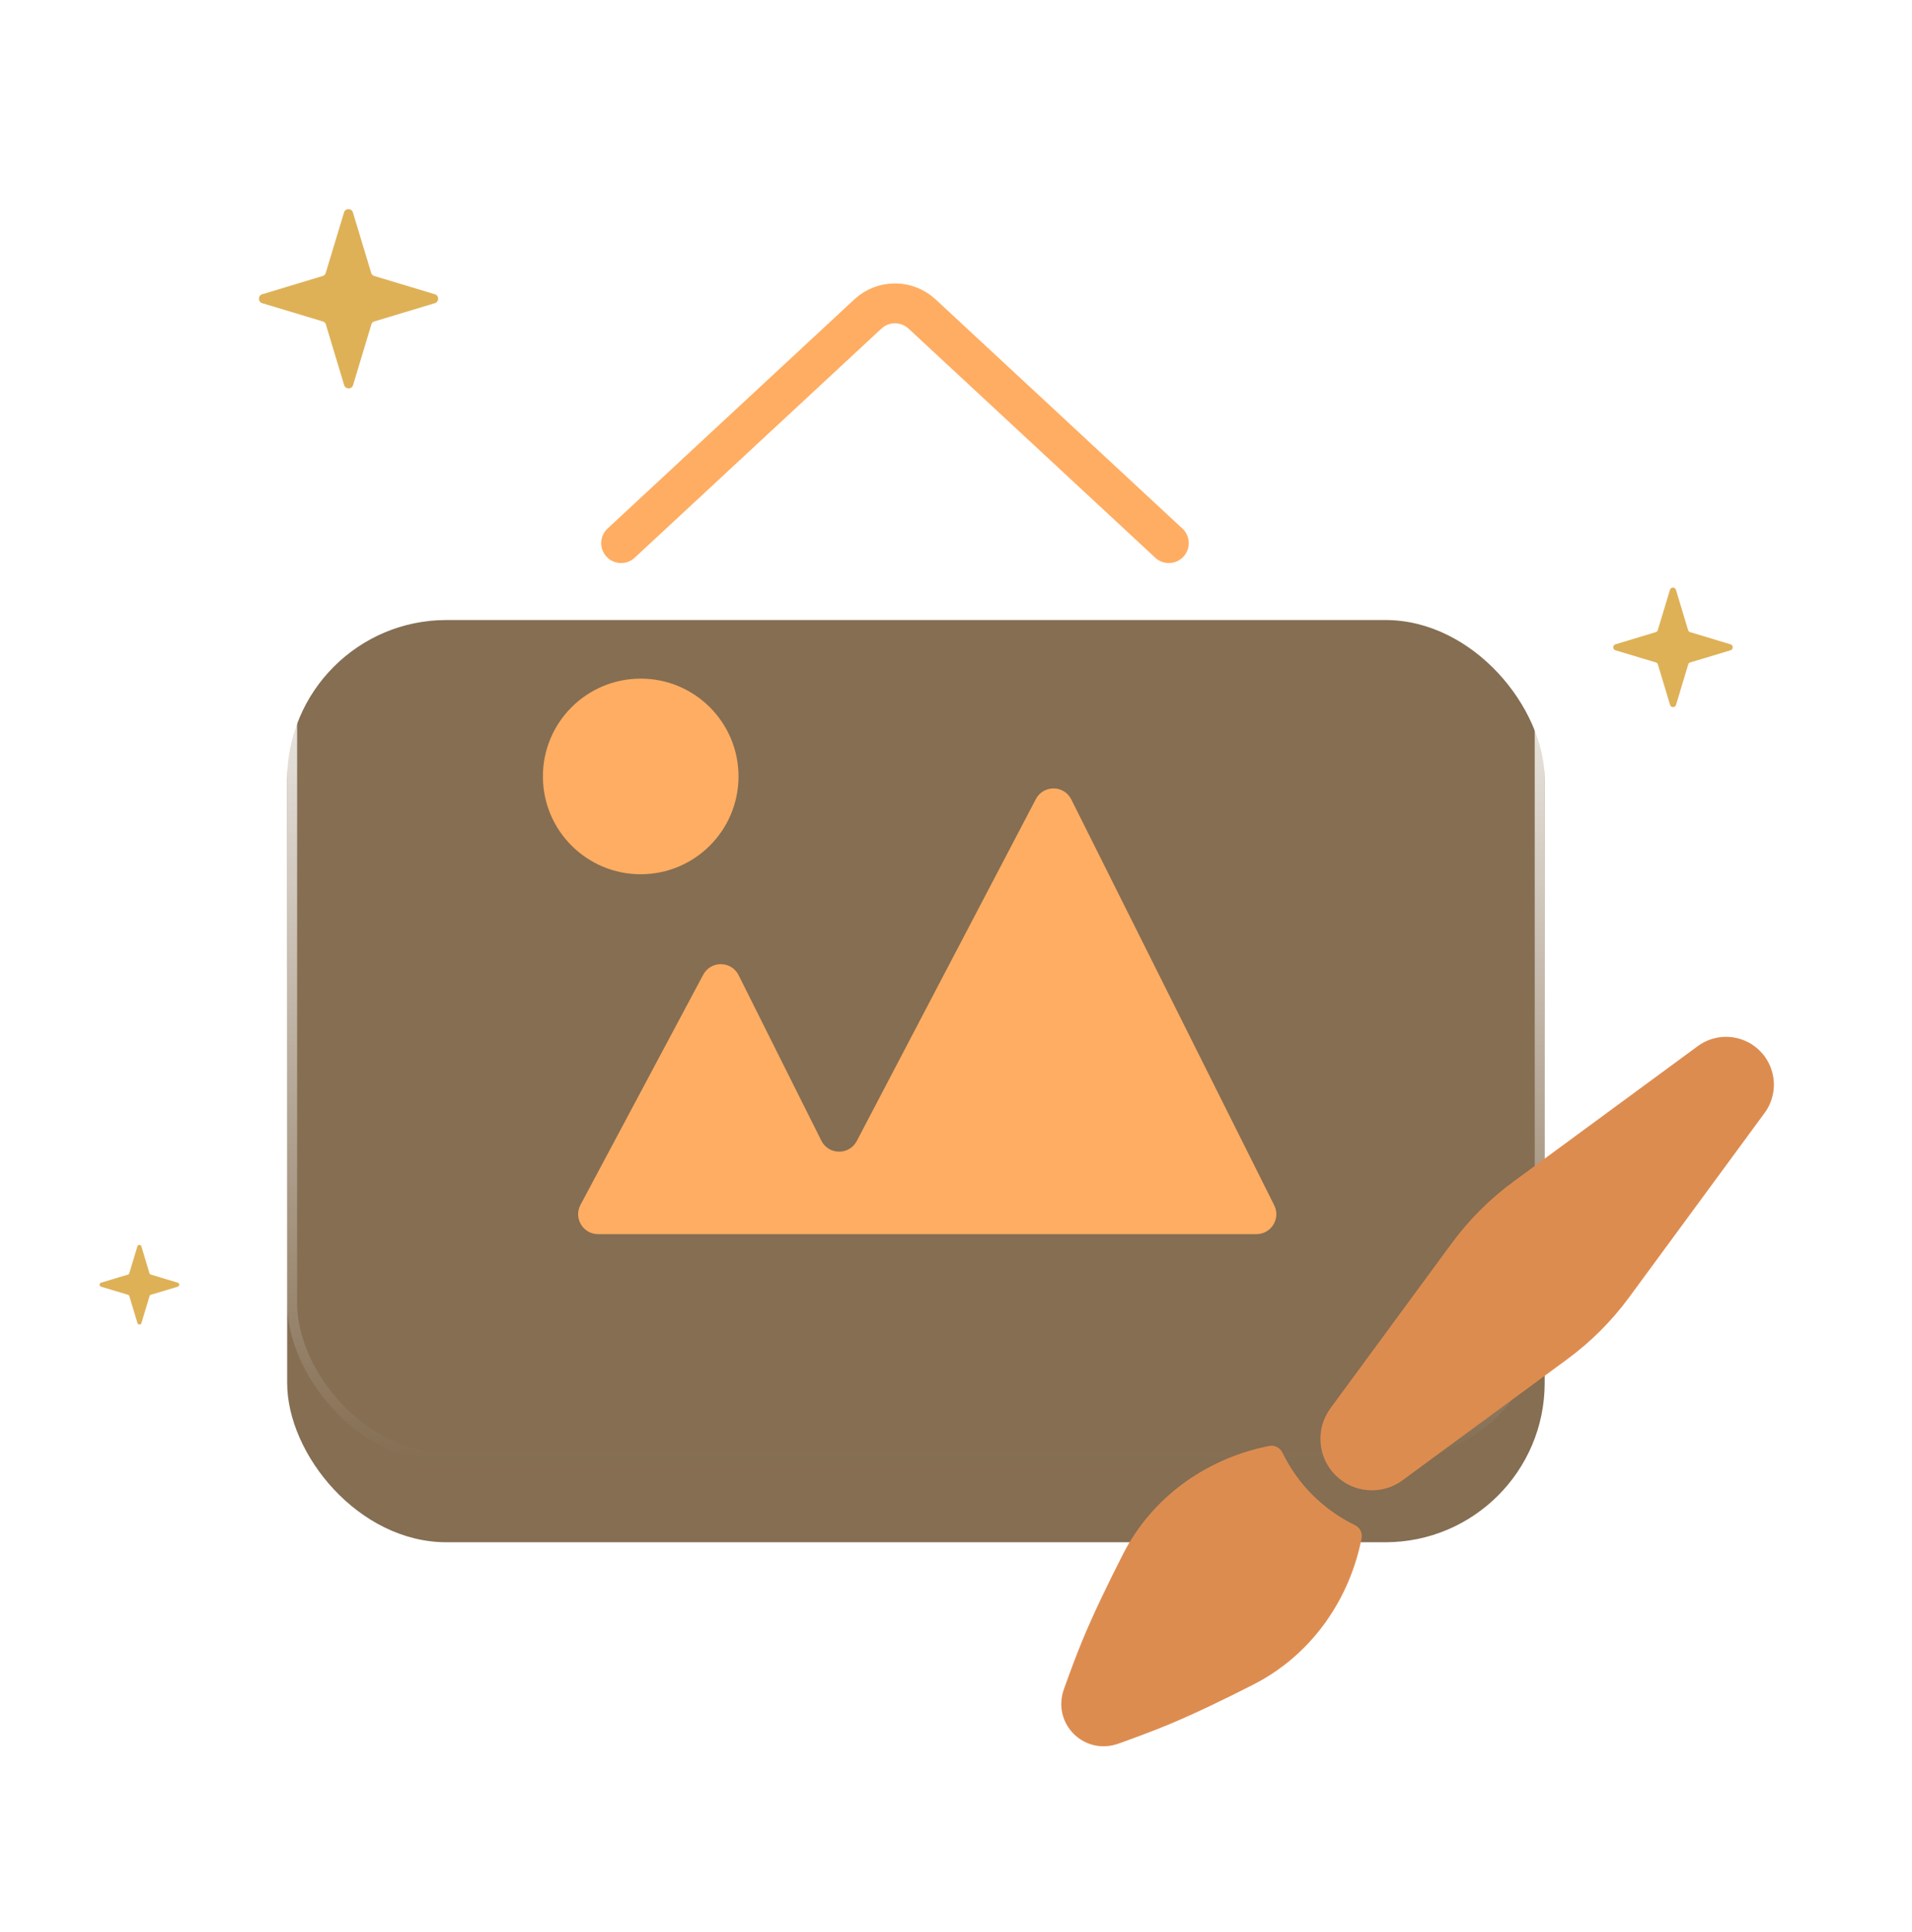
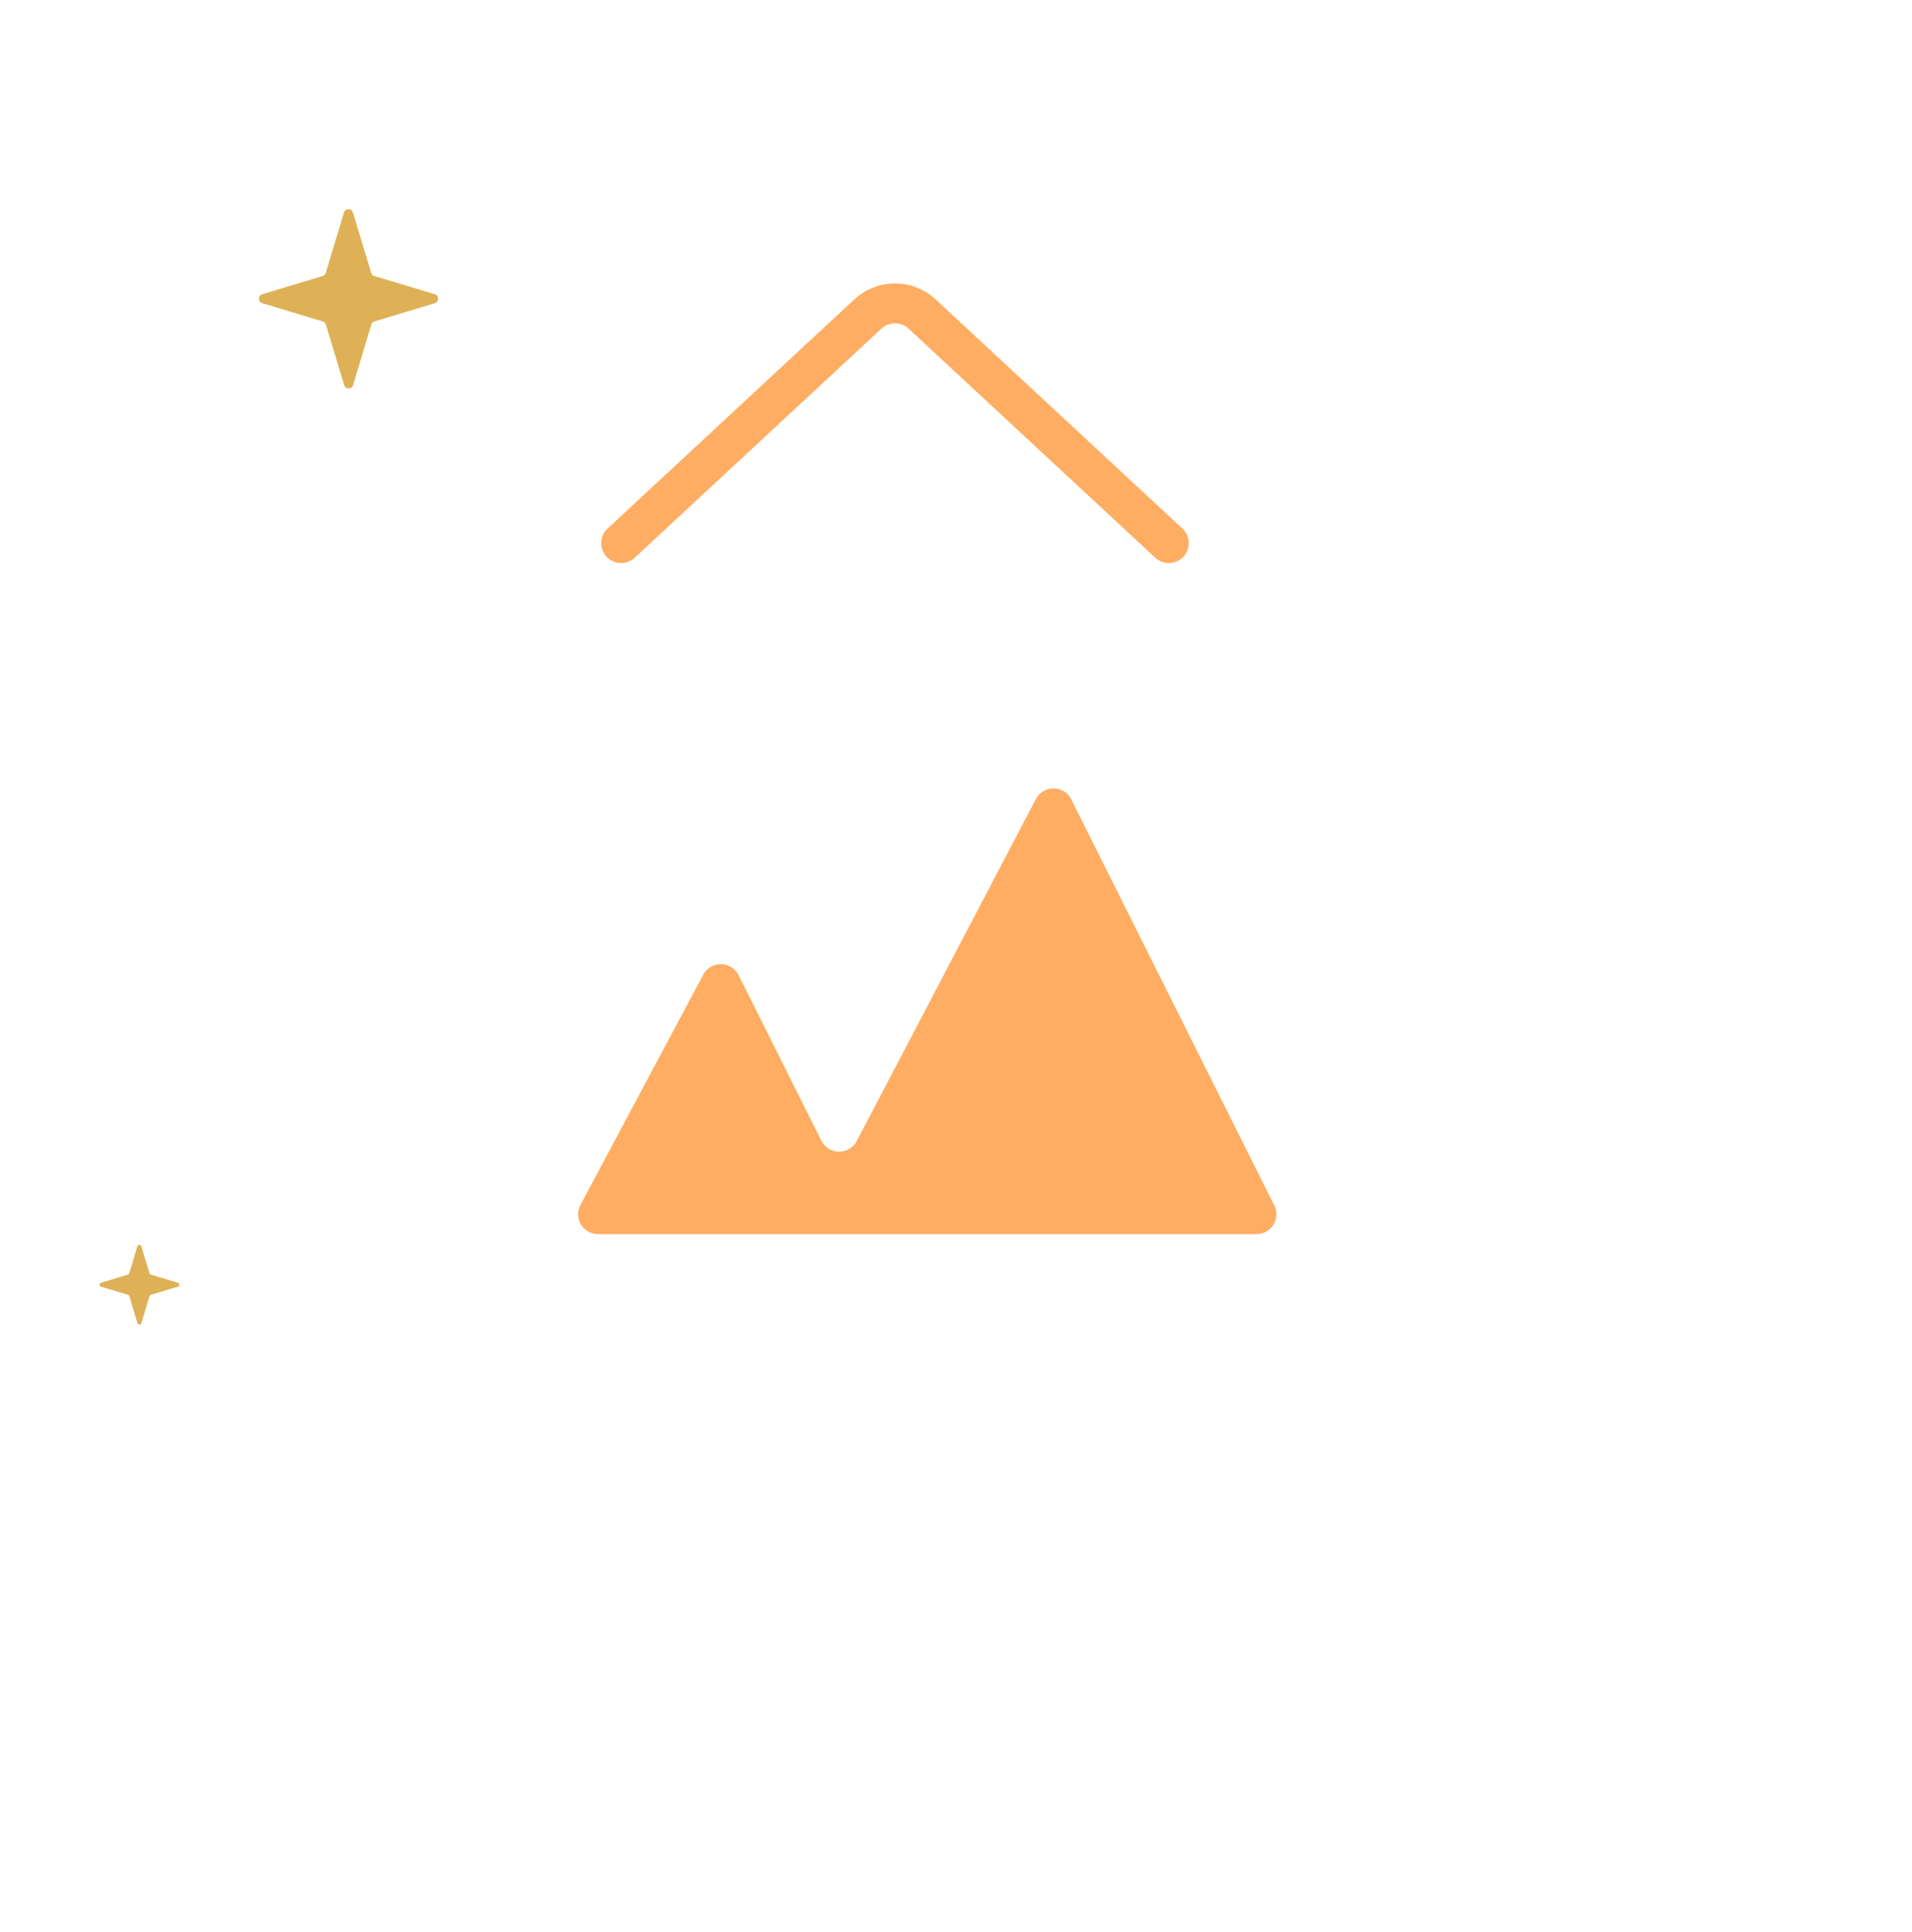
<svg xmlns="http://www.w3.org/2000/svg" width="96" height="97" viewBox="0 0 96 97" fill="none">
  <path d="M18.793 16.138L21.835 15.221C22.055 15.157 22.055 14.838 21.835 14.774L18.793 13.857C18.715 13.836 18.658 13.779 18.637 13.7L17.72 10.666C17.656 10.446 17.337 10.446 17.273 10.666L16.356 13.7C16.335 13.779 16.278 13.836 16.2 13.857L13.165 14.774C12.945 14.838 12.945 15.157 13.165 15.221L16.207 16.138C16.285 16.159 16.342 16.216 16.363 16.294L17.28 19.336C17.344 19.556 17.663 19.556 17.727 19.336L18.644 16.294C18.658 16.216 18.715 16.159 18.793 16.138Z" fill="#DEB157" />
-   <path d="M84.862 33.259L86.89 32.648C87.037 32.605 87.037 32.392 86.89 32.349L84.862 31.738C84.81 31.724 84.772 31.686 84.758 31.634L84.147 29.611C84.104 29.464 83.891 29.464 83.848 29.611L83.237 31.634C83.223 31.686 83.185 31.724 83.133 31.738L81.11 32.349C80.963 32.392 80.963 32.605 81.11 32.648L83.138 33.259C83.19 33.273 83.228 33.311 83.242 33.363L83.853 35.391C83.896 35.538 84.109 35.538 84.152 35.391L84.763 33.363C84.772 33.311 84.81 33.273 84.862 33.259Z" fill="#DEB157" />
  <path d="M7.575 65.006L8.927 64.599C9.024 64.57 9.024 64.428 8.927 64.4L7.575 63.992C7.54 63.983 7.515 63.958 7.505 63.923L7.098 62.574C7.069 62.477 6.927 62.477 6.899 62.574L6.492 63.923C6.482 63.958 6.457 63.983 6.422 63.992L5.073 64.4C4.976 64.428 4.976 64.57 5.073 64.599L6.425 65.006C6.46 65.016 6.485 65.041 6.495 65.076L6.902 66.427C6.931 66.525 7.073 66.525 7.101 66.427L7.508 65.076C7.515 65.041 7.54 65.016 7.575 65.006Z" fill="#DEB157" />
  <g filter="url(#filter0_i_1_34191)">
-     <rect x="14.418" y="27.129" width="63.139" height="46.302" rx="8" fill="#856E52" />
-   </g>
-   <rect x="14.668" y="27.379" width="62.639" height="45.802" rx="7.75" stroke="url(#paint0_linear_1_34191)" stroke-width="0.5" />
-   <ellipse cx="32.169" cy="38.982" rx="4.911" ry="4.911" fill="#FFAD62" />
+     </g>
  <path d="M31.186 27.269L43.575 15.765C44.342 15.052 45.529 15.052 46.297 15.765L58.686 27.269" stroke="#FFAD62" stroke-width="2" stroke-linecap="round" />
  <path d="M35.308 48.937L29.146 60.491C28.791 61.157 29.274 61.962 30.029 61.962H63.084C63.827 61.962 64.311 61.179 63.978 60.514L53.789 40.137C53.425 39.408 52.388 39.398 52.009 40.12L43.019 57.284C42.64 58.007 41.603 57.997 41.238 57.267L37.085 48.961C36.722 48.234 35.69 48.221 35.308 48.937Z" fill="#FFAD62" />
  <g filter="url(#filter1_di_1_34191)">
-     <path fill-rule="evenodd" clip-rule="evenodd" d="M89.036 49.148C88.874 48.12 88.067 47.314 87.039 47.151C86.406 47.051 85.76 47.209 85.243 47.588L75.986 54.392C74.799 55.264 73.752 56.311 72.88 57.498L66.799 65.771C66.043 66.801 66.151 68.229 67.055 69.133C67.958 70.036 69.386 70.145 70.416 69.388L78.69 63.307C79.876 62.435 80.924 61.388 81.796 60.201L88.599 50.944C88.979 50.428 89.136 49.781 89.036 49.148ZM68.363 72.312C68.422 72.039 68.286 71.762 68.035 71.64C66.443 70.869 65.157 69.583 64.386 67.99C64.264 67.739 63.986 67.604 63.714 67.663L63.531 67.702C60.471 68.361 57.819 70.288 56.395 73.076C55.667 74.501 54.913 76.056 54.367 77.374C54.058 78.12 53.729 79 53.419 79.871C52.804 81.597 54.429 83.222 56.155 82.607C57.026 82.296 57.906 81.968 58.651 81.659C59.97 81.113 61.525 80.359 62.95 79.631C65.738 78.207 67.665 75.555 68.324 72.494L68.363 72.312Z" fill="#DD8C50" />
-   </g>
+     </g>
  <defs>
    <filter id="filter0_i_1_34191" x="14.418" y="27.129" width="63.139" height="50.302" filterUnits="userSpaceOnUse" color-interpolation-filters="sRGB">
      <feFlood flood-opacity="0" result="BackgroundImageFix" />
      <feBlend mode="normal" in="SourceGraphic" in2="BackgroundImageFix" result="shape" />
      <feColorMatrix in="SourceAlpha" type="matrix" values="0 0 0 0 0 0 0 0 0 0 0 0 0 0 0 0 0 0 127 0" result="hardAlpha" />
      <feOffset dy="4" />
      <feGaussianBlur stdDeviation="4" />
      <feComposite in2="hardAlpha" operator="arithmetic" k2="-1" k3="1" />
      <feColorMatrix type="matrix" values="0 0 0 0 1 0 0 0 0 1 0 0 0 0 1 0 0 0 0.4 0" />
      <feBlend mode="normal" in2="shape" result="effect1_innerShadow_1_34191" />
    </filter>
    <filter id="filter1_di_1_34191" x="48.351" y="44.655" width="45.649" height="45.487" filterUnits="userSpaceOnUse" color-interpolation-filters="sRGB">
      <feFlood flood-opacity="0" result="BackgroundImageFix" />
      <feColorMatrix in="SourceAlpha" type="matrix" values="0 0 0 0 0 0 0 0 0 0 0 0 0 0 0 0 0 0 127 0" result="hardAlpha" />
      <feOffset dy="2.467" />
      <feGaussianBlur stdDeviation="2.467" />
      <feColorMatrix type="matrix" values="0 0 0 0 0 0 0 0 0 0 0 0 0 0 0 0 0 0 0.27 0" />
      <feBlend mode="normal" in2="BackgroundImageFix" result="effect1_dropShadow_1_34191" />
      <feBlend mode="normal" in="SourceGraphic" in2="effect1_dropShadow_1_34191" result="shape" />
      <feColorMatrix in="SourceAlpha" type="matrix" values="0 0 0 0 0 0 0 0 0 0 0 0 0 0 0 0 0 0 127 0" result="hardAlpha" />
      <feOffset dy="2.467" />
      <feGaussianBlur stdDeviation="1.234" />
      <feComposite in2="hardAlpha" operator="arithmetic" k2="-1" k3="1" />
      <feColorMatrix type="matrix" values="0 0 0 0 1 0 0 0 0 1 0 0 0 0 1 0 0 0 0.56 0" />
      <feBlend mode="normal" in2="shape" result="effect2_innerShadow_1_34191" />
    </filter>
    <linearGradient id="paint0_linear_1_34191" x1="45.988" y1="27.129" x2="45.988" y2="73.431" gradientUnits="userSpaceOnUse">
      <stop stop-color="white" />
      <stop offset="1" stop-color="white" stop-opacity="0" />
    </linearGradient>
  </defs>
</svg>